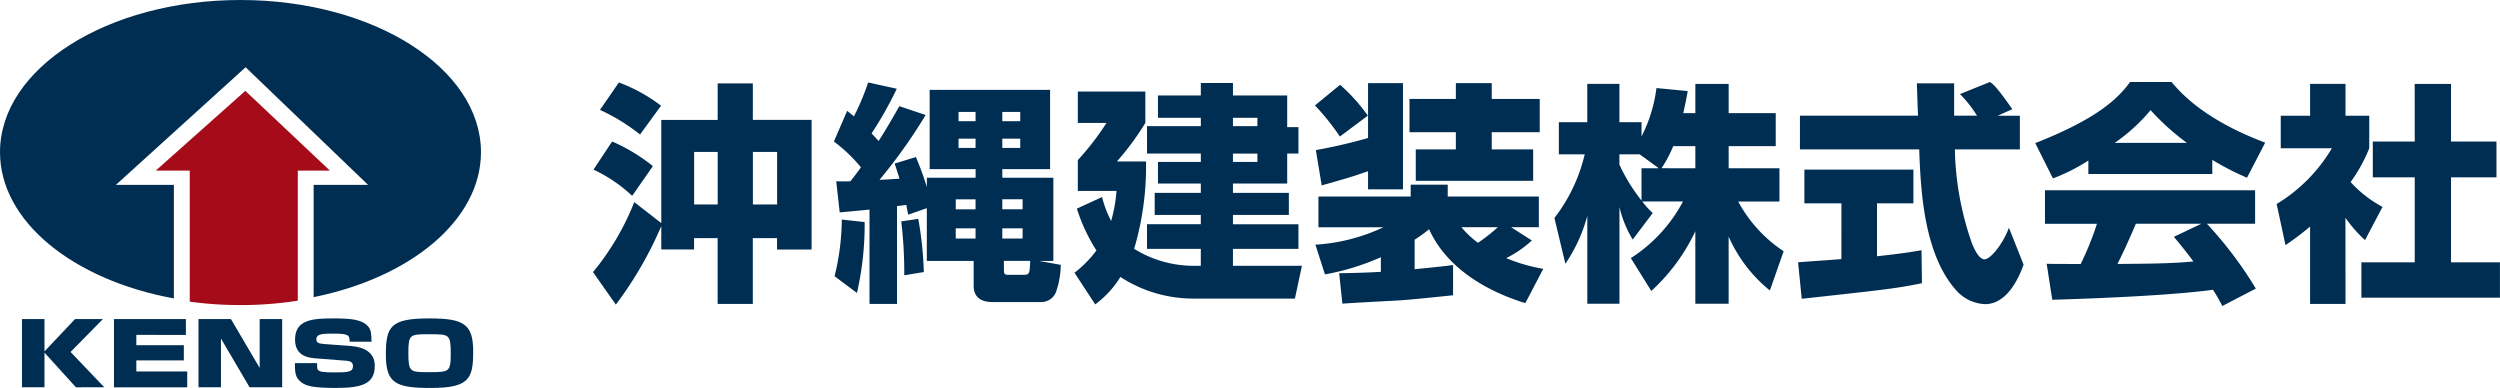
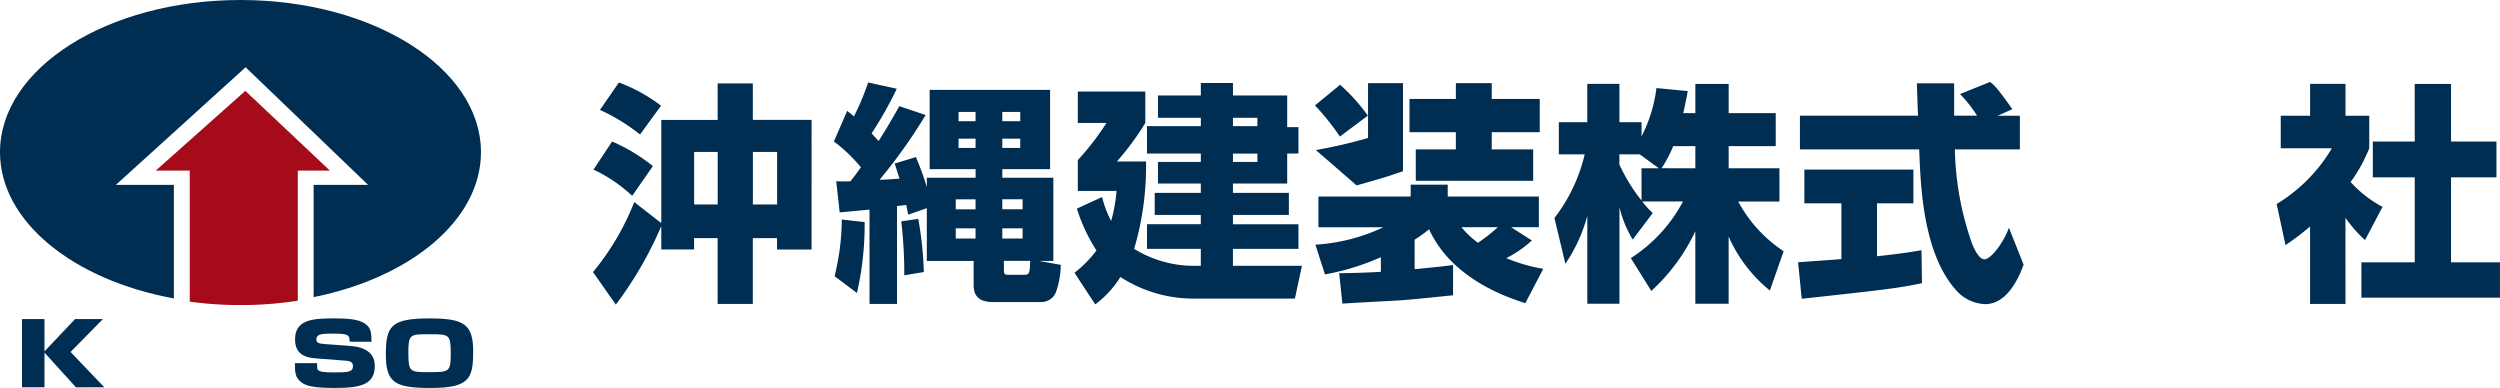
<svg xmlns="http://www.w3.org/2000/svg" width="200" height="31.04" viewBox="0 0 200 31.04">
  <g id="グループ_4115" data-name="グループ 4115" transform="translate(-1172 -17401.199)">
    <g id="グループ_3098" data-name="グループ 3098" transform="translate(1172 17401.199)">
      <path id="パス_3619" data-name="パス 3619" d="M19.235,0C8.613,0,0,5.45,0,12.174c0,5.554,5.879,10.233,13.911,11.7V14.792H9.269L19.649,5.38l9.8,9.412H25.091v8.979c7.762-1.567,13.387-6.165,13.387-11.6C38.475,5.45,29.862,0,19.235,0" transform="translate(0)" fill="#002e53" />
      <path id="パス_3620" data-name="パス 3620" d="M33.436,25.877h2.716V36.364a30.165,30.165,0,0,0,4.059.274,29.969,29.969,0,0,0,4.585-.351V25.877h2.566L40.6,19.5Z" transform="translate(-20.973 -12.231)" fill="#a50b19" />
      <path id="パス_3621" data-name="パス 3621" d="M8.969,68.478H11.2L8.609,71.111l2.7,2.827H9.04L6.524,71.166v2.771h-1.8V68.479h1.8v2.584Z" transform="translate(-2.965 -42.954)" fill="#002e53" />
-       <path id="パス_3622" data-name="パス 3622" d="M30.219,68.478v1.268H26.255v.826h3.8v1.213h-3.8v.887h4.071v1.268h-5.86V68.481Z" transform="translate(-15.348 -42.954)" fill="#002e53" />
-       <path id="パス_3623" data-name="パス 3623" d="M45.192,68.478l2.3,3.908V68.478h1.8v5.459H46.686l-2.291-3.9v3.9H42.6V68.478Z" transform="translate(-26.719 -42.954)" fill="#002e53" />
      <path id="パス_3624" data-name="パス 3624" d="M67.675,70.2c-.009-.485-.018-.645-1.24-.645-.9,0-1.42,0-1.42.465,0,.242.144.333.638.367l2.12.159c1.914.146,1.914,1.3,1.914,1.6,0,1.448-1.069,1.755-3.136,1.755-1.885,0-2.39-.187-2.74-.455-.512-.381-.512-.838-.512-1.531h1.77c.009.381.009.43.045.5.117.208.495.242,1.357.242,1.051,0,1.473-.027,1.473-.5,0-.111-.018-.4-.5-.43l-2.57-.2c-.827-.065-1.564-.394-1.564-1.5,0-1.58,1.375-1.69,3.064-1.69,1.4,0,2.319.083,2.8.665.216.264.242.568.251,1.205Z" transform="translate(-39.706 -42.865)" fill="#002e53" />
      <path id="パス_3625" data-name="パス 3625" d="M89.807,71c0,2.162-.325,2.9-3.4,2.9-2.822,0-3.585-.394-3.585-2.664s.387-2.9,3.486-2.9c2.786,0,3.5.471,3.5,2.664m-5.185.118c0,1.49.135,1.517,1.573,1.517,1.716,0,1.815,0,1.815-1.517s-.126-1.517-1.7-1.517-1.69,0-1.69,1.517" transform="translate(-51.953 -42.863)" fill="#002e53" />
    </g>
    <g id="グループ_3097" data-name="グループ 3097" transform="translate(1219.439 17407.758)">
      <path id="パス_3626" data-name="パス 3626" d="M119.2,29.537a29.967,29.967,0,0,1-3.635,6.283l-1.827-2.6a20.737,20.737,0,0,0,3.3-5.6L119.2,29.3V21.046h4.51V18.124h2.814v2.918h4.7V31.415H128.46v-.91h-1.938v5.259h-2.814V30.5h-1.885v.91H119.2Zm-3.933-6.766a14.263,14.263,0,0,1,3.262,1.97l-1.658,2.379a11.848,11.848,0,0,0-3.094-2.1Zm.541-4.721a13.041,13.041,0,0,1,3.373,1.859L117.5,22.214a15.171,15.171,0,0,0-3.206-1.97Zm6.02,9.759h1.885v-4.2h-1.885Zm4.7,0h1.938v-4.2h-1.938Z" transform="translate(-113.736 -18.011)" fill="#002e53" />
      <path id="パス_3627" data-name="パス 3627" d="M168.289,28.221c-.78.074-2.068.2-2.385.223l-.279-2.491a11.258,11.258,0,0,0,1.137,0c.224-.279.485-.613.839-1.115a12.34,12.34,0,0,0-2.161-2.063l1.062-2.454c.224.186.354.279.541.446a20.186,20.186,0,0,0,1.137-2.714l2.292.5a30.108,30.108,0,0,1-2.015,3.57c.149.168.279.3.559.613.335-.52.78-1.228,1.658-2.788l2.106.706a41.935,41.935,0,0,1-3.69,5.186c.52-.018,1.063-.056,1.6-.093-.112-.335-.187-.595-.39-1.209l1.7-.52a23.817,23.817,0,0,1,.876,2.4v-.747h3.9v-.688H173.1V18.646h9.635v6.339h-3.821v.688h4.082v6.655h-1.139l1.733.316a6.833,6.833,0,0,1-.39,2.193,1.261,1.261,0,0,1-1.137.78h-3.933c-1.062,0-1.51-.5-1.51-1.32V32.328h-3.746v-4.22l-1.491.52c-.112-.539-.112-.595-.149-.78l-.745.093v7.825h-2.2Zm-.39,1a24.36,24.36,0,0,1-.615,5.67l-1.79-1.339a19.4,19.4,0,0,0,.578-4.535Zm4.289-.26a28.481,28.481,0,0,1,.447,4.256l-1.565.26a34.8,34.8,0,0,0-.242-4.312Zm3-.762h1.584v-.8h-1.584Zm0,2.339h1.584v-.818h-1.584Zm.224-9.387h1.361v-.744h-1.361Zm0,2.138h1.361V22.55h-1.361Zm3.5-2.138h1.436v-.744h-1.436Zm0,2.138h1.436V22.55h-1.436Zm0,4.908h1.625v-.8h-1.625Zm0,2.339h1.625v-.816h-1.625Zm.13,2.491c0,.316.037.409.317.409h1.3c.429,0,.447-.111.485-1.115h-2.106Z" transform="translate(-146.167 -18.013)" fill="#002e53" />
      <path id="パス_3628" data-name="パス 3628" d="M227.188,32.779V31.422h-4.305v-1.97h4.305V28.71H223.5V26.942h3.69V26.2h-3.429V24.47h3.429V23.8h-4.305V21.607h4.305v-.669h-3.429V19.154h3.429v-1h2.572v1H234.1v2.529H235V23.8H234.1v2.4H229.76v.743h4.473V28.71H229.76v.744H235v1.97H229.76v1.357h5.517l-.559,2.621H226.61a10.71,10.71,0,0,1-5.853-1.729,7.941,7.941,0,0,1-2.015,2.193l-1.658-2.529a9.376,9.376,0,0,0,1.755-1.784,14.058,14.058,0,0,1-1.565-3.347l2.015-.929a8.436,8.436,0,0,0,.727,1.914,11.931,11.931,0,0,0,.429-2.4H217.35V24.325a21.7,21.7,0,0,0,2.292-2.974H217.35V18.838h5.4v2.51a21.57,21.57,0,0,1-2.274,3.085h2.33a23.286,23.286,0,0,1-.95,6.99,9.069,9.069,0,0,0,4.7,1.357Zm4.529-11.841H229.76v.669h1.956Zm0,2.863H229.76v.669h1.956Z" transform="translate(-178.563 -18.074)" fill="#002e53" />
-       <path id="パス_3629" data-name="パス 3629" d="M270.7,18.33a14.265,14.265,0,0,1,2.218,2.469l-2.236,1.673a18.728,18.728,0,0,0-1.994-2.491Zm-.075,15.076c1.025-.018,1.976-.037,3.336-.112v-1.17a19.555,19.555,0,0,1-4.473,1.376l-.764-2.38a14.756,14.756,0,0,0,5.442-1.394h-5.2V27.271h7.381v-.948h2.963v.948H286.6v2.454h-2.218l1.659,1.06a8.9,8.9,0,0,1-2.05,1.413,13.517,13.517,0,0,0,2.963.855L285.518,35.8c-1.341-.428-5.871-1.9-7.7-5.914a10.623,10.623,0,0,1-1.156.836v2.361c1.9-.186,2.386-.242,3.075-.335V35.17c-1.137.111-2.963.316-4.289.409-.65.037-3.839.2-4.566.26Zm-1.864-9.853a40.96,40.96,0,0,0,4.175-.967V18.2h2.794v8.495h-2.794v-1.45c-1.453.5-1.677.558-3.709,1.134Zm11.2-5.353h2.87v1.264h3.839v2.659h-3.839V23.5h3.314v2.51h-9.391V23.5h3.206V22.122h-3.709V19.464h3.709Zm.447,11.525a7.33,7.33,0,0,0,1.323,1.246,13.519,13.519,0,0,0,1.584-1.246Z" transform="translate(-210.931 -18.106)" fill="#002e53" />
+       <path id="パス_3629" data-name="パス 3629" d="M270.7,18.33a14.265,14.265,0,0,1,2.218,2.469l-2.236,1.673a18.728,18.728,0,0,0-1.994-2.491Zm-.075,15.076c1.025-.018,1.976-.037,3.336-.112v-1.17a19.555,19.555,0,0,1-4.473,1.376l-.764-2.38a14.756,14.756,0,0,0,5.442-1.394h-5.2V27.271h7.381v-.948h2.963v.948H286.6v2.454h-2.218l1.659,1.06a8.9,8.9,0,0,1-2.05,1.413,13.517,13.517,0,0,0,2.963.855L285.518,35.8c-1.341-.428-5.871-1.9-7.7-5.914a10.623,10.623,0,0,1-1.156.836v2.361c1.9-.186,2.386-.242,3.075-.335V35.17c-1.137.111-2.963.316-4.289.409-.65.037-3.839.2-4.566.26Zm-1.864-9.853a40.96,40.96,0,0,0,4.175-.967V18.2h2.794v8.495v-1.45c-1.453.5-1.677.558-3.709,1.134Zm11.2-5.353h2.87v1.264h3.839v2.659h-3.839V23.5h3.314v2.51h-9.391V23.5h3.206V22.122h-3.709V19.464h3.709Zm.447,11.525a7.33,7.33,0,0,0,1.323,1.246,13.519,13.519,0,0,0,1.584-1.246Z" transform="translate(-210.931 -18.106)" fill="#002e53" />
      <path id="パス_3630" data-name="パス 3630" d="M331.362,20.691V18.352h2.664v2.339h3.765v2.64h-3.765V25.1h4.063v2.659h-3.3a11.006,11.006,0,0,0,3.635,3.978l-1.1,3.142a11.543,11.543,0,0,1-3.3-4.313v5.372h-2.664v-5.8a15.306,15.306,0,0,1-3.522,4.777L326.2,32.289a12.123,12.123,0,0,0,4.175-4.535h-3.262a6.642,6.642,0,0,0,.839.929l-1.6,2.119a8.788,8.788,0,0,1-1.062-2.6v7.733h-2.572V28.91a12.636,12.636,0,0,1-1.755,3.83l-.876-3.662a13.238,13.238,0,0,0,2.423-5.093h-2.069V21.416h2.274V18.349h2.572v3.067h1.77V22.55a11.618,11.618,0,0,0,1.192-3.867l2.5.242c-.075.465-.168.929-.354,1.766ZM328.437,25.1l-1.528-1.116h-1.625V24.8a14.007,14.007,0,0,0,1.77,2.881V25.1Zm2.924,0V23.331h-1.77a10.238,10.238,0,0,1-.932,1.766Z" transform="translate(-243.172 -18.198)" fill="#002e53" />
      <path id="パス_3631" data-name="パス 3631" d="M372.386,32.376c.112-.019,3.132-.223,3.467-.26V27.655H372.89V24.96h8.722v2.695H378.7V31.89c2.087-.224,2.924-.372,3.56-.483l.037,2.64c-2.106.428-3,.52-9.618,1.246Zm15.973-11.728h1.77v2.695h-5.2a23.981,23.981,0,0,0,1.379,7.547c.112.279.52,1.245.988,1.245.5,0,1.51-1.283,1.957-2.528l1.174,2.955c-.3.836-1.23,3.16-3.076,3.16a3.262,3.262,0,0,1-2.255-1.04c-2.7-2.937-2.907-8.29-3.019-11.339h-9.542v-2.7h9.449c-.019-.3-.093-2.454-.093-2.584h2.98v2.584H386.7a9.811,9.811,0,0,0-1.361-1.729l2.4-.966c.279.2.52.372,1.789,2.174Z" transform="translate(-275.979 -17.949)" fill="#002e53" />
-       <path id="パス_3632" data-name="パス 3632" d="M427.536,24.233a15.135,15.135,0,0,1-2.833,1.43l-1.417-2.826c4.549-1.784,6.486-3.346,7.586-4.889h3.317c.8.948,2.7,3.048,7.492,4.852l-1.453,2.807a21.267,21.267,0,0,1-2.777-1.43v1.134h-9.915Zm10.717,11.637c-.186-.354-.39-.743-.745-1.3-3.168.446-9.505.706-12.86.8l-.447-2.881c.093.019,2.46.019,2.722.019a23.794,23.794,0,0,0,1.3-3.216h-4.159V26.612h16.812v2.677H437.02a31.356,31.356,0,0,1,3.914,5.186Zm-2.833-13.05a19.183,19.183,0,0,1-2.907-2.621,14.074,14.074,0,0,1-2.871,2.621Zm1.156,6.469h-5.238c-.671,1.56-.895,2.045-1.472,3.216,2.2-.019,4.212-.019,6.075-.2-.78-1.04-1.192-1.524-1.565-1.97Z" transform="translate(-307.906 -17.948)" fill="#002e53" />
      <path id="パス_3633" data-name="パス 3633" d="M480.6,35.953h-2.833v-6.19A22.779,22.779,0,0,1,475.8,31.25l-.708-3.29a12.867,12.867,0,0,0,4.419-4.462H475.42V20.9h2.348V18.349H480.6V20.9h1.9v2.6a12.213,12.213,0,0,1-1.491,2.7,9.267,9.267,0,0,0,2.553,1.989l-1.4,2.658a10.665,10.665,0,0,1-1.566-1.784Zm5.535-17.6h2.907v4.61h3.635v2.863h-3.635v6.8h3.914V35.45H481.871V32.625h4.268v-6.8h-3.354V22.959h3.354Z" transform="translate(-340.399 -18.198)" fill="#002e53" />
    </g>
  </g>
</svg>